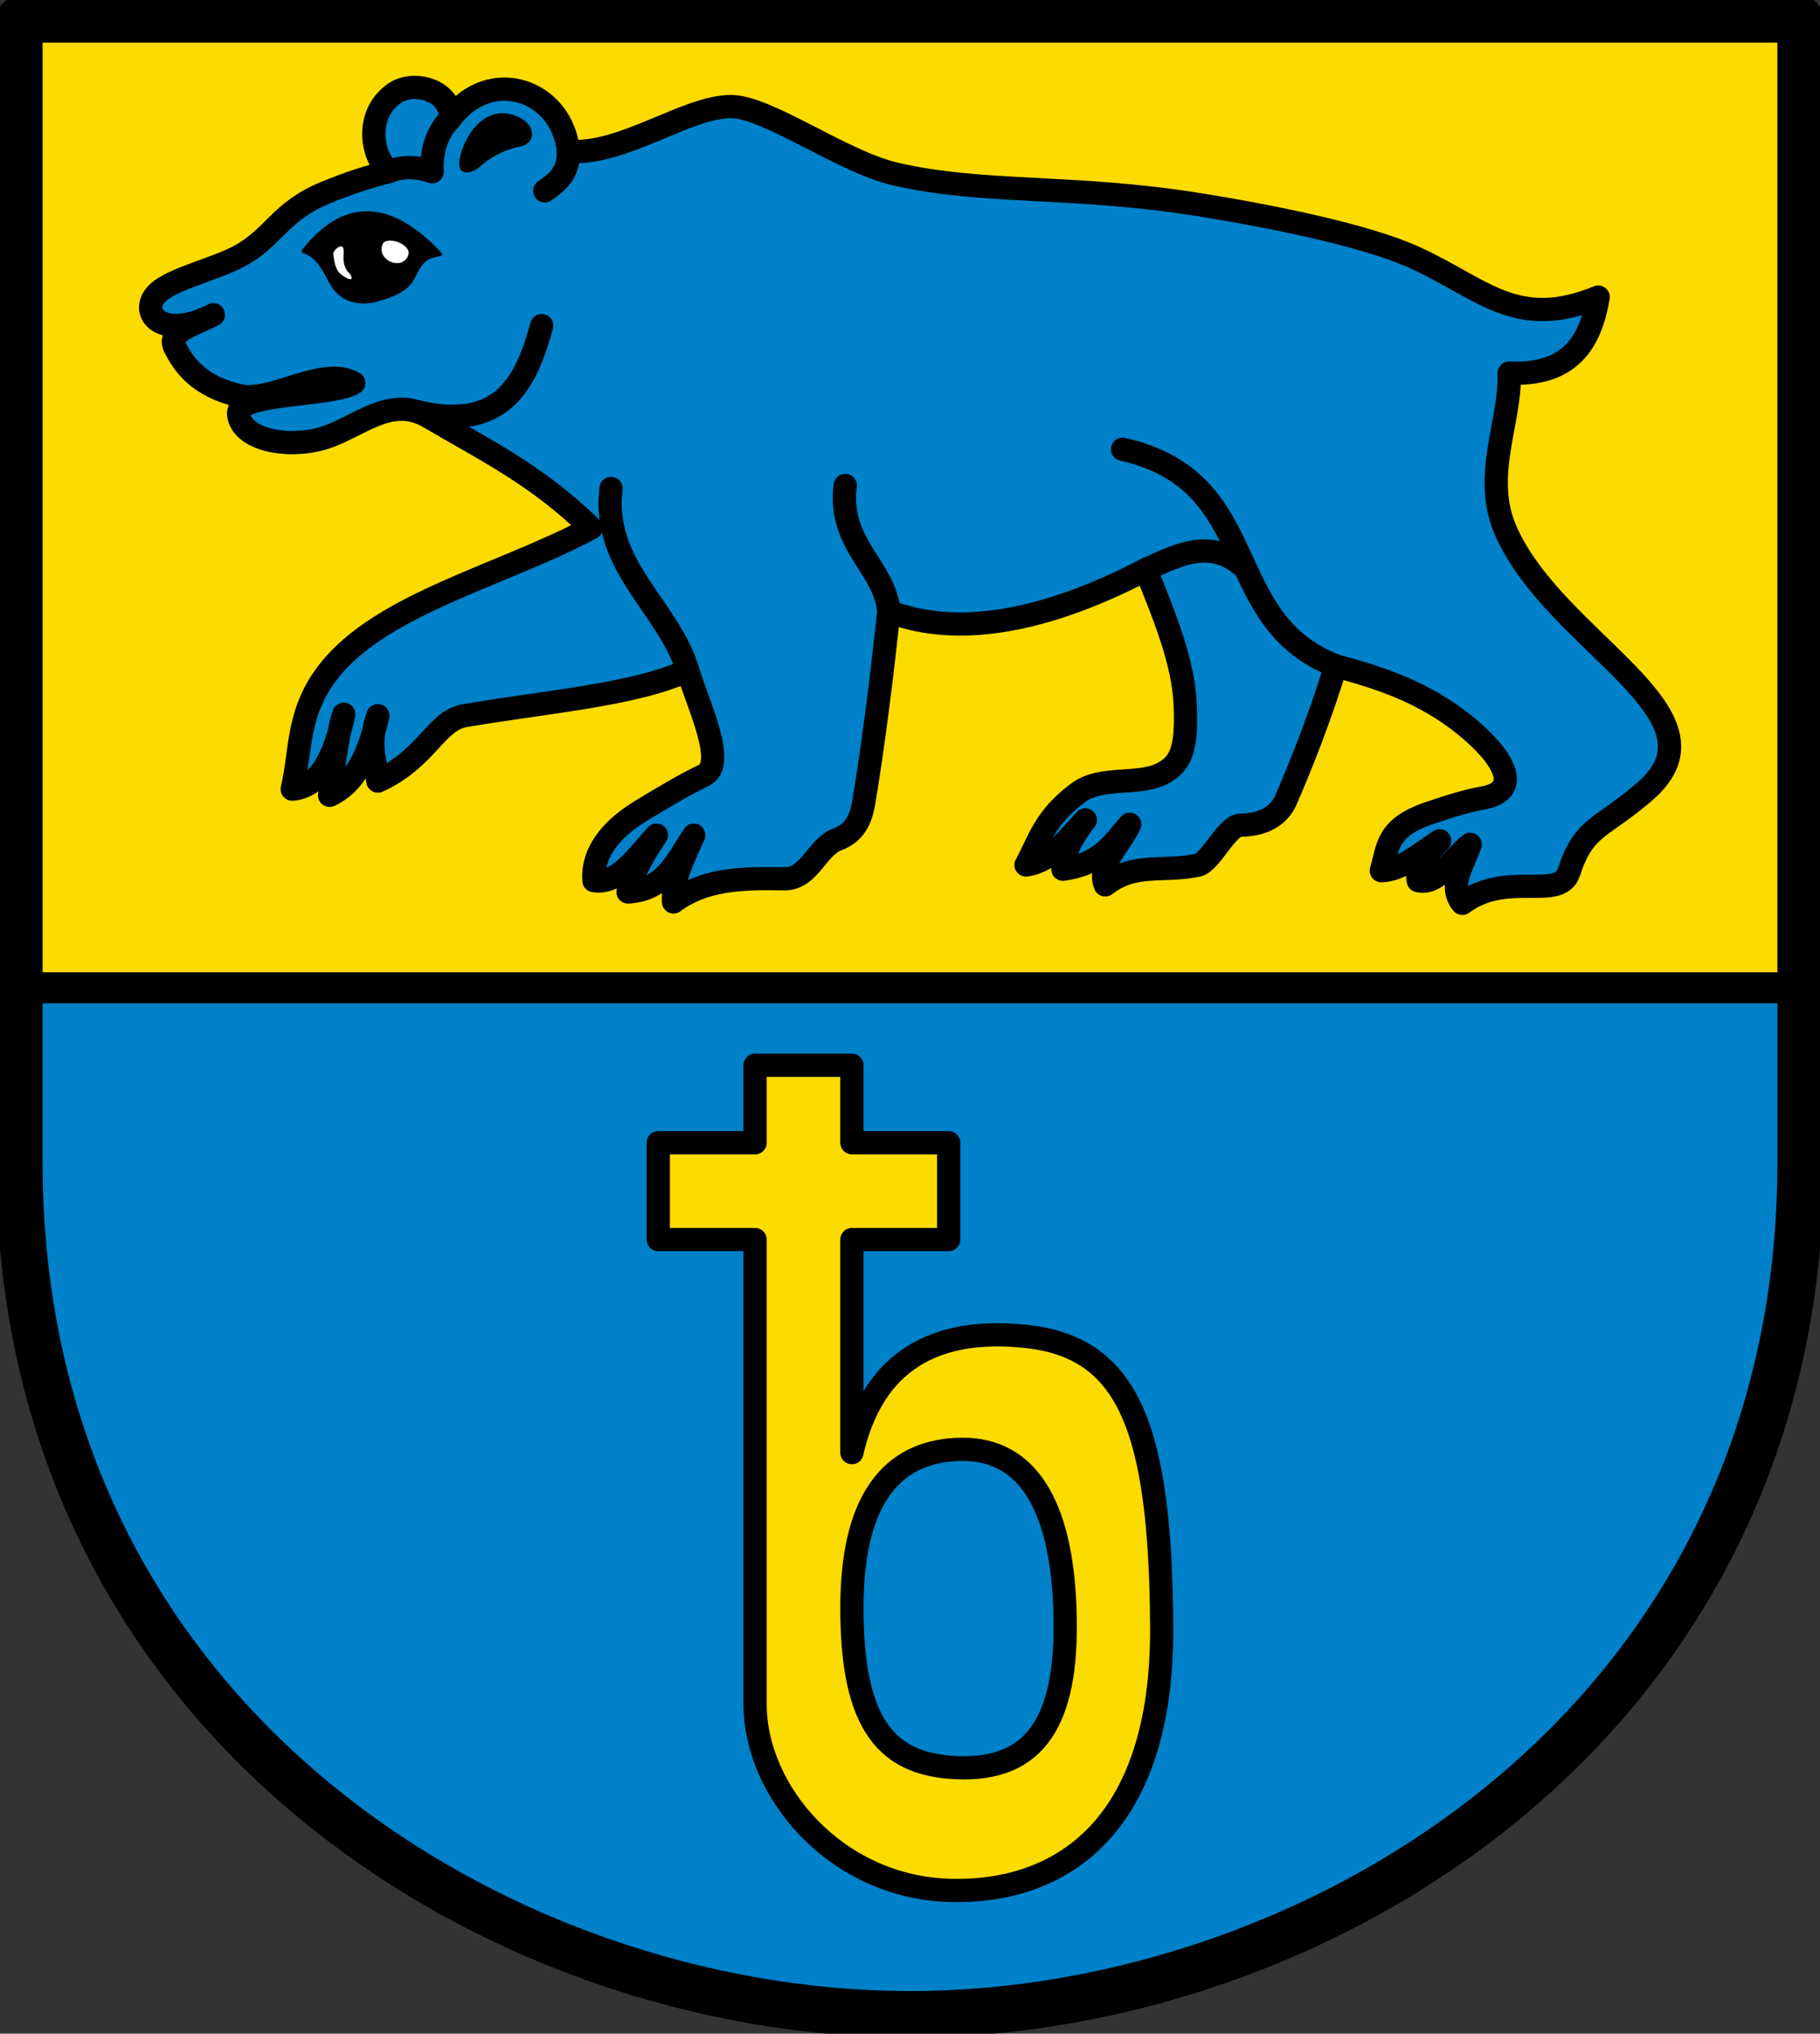
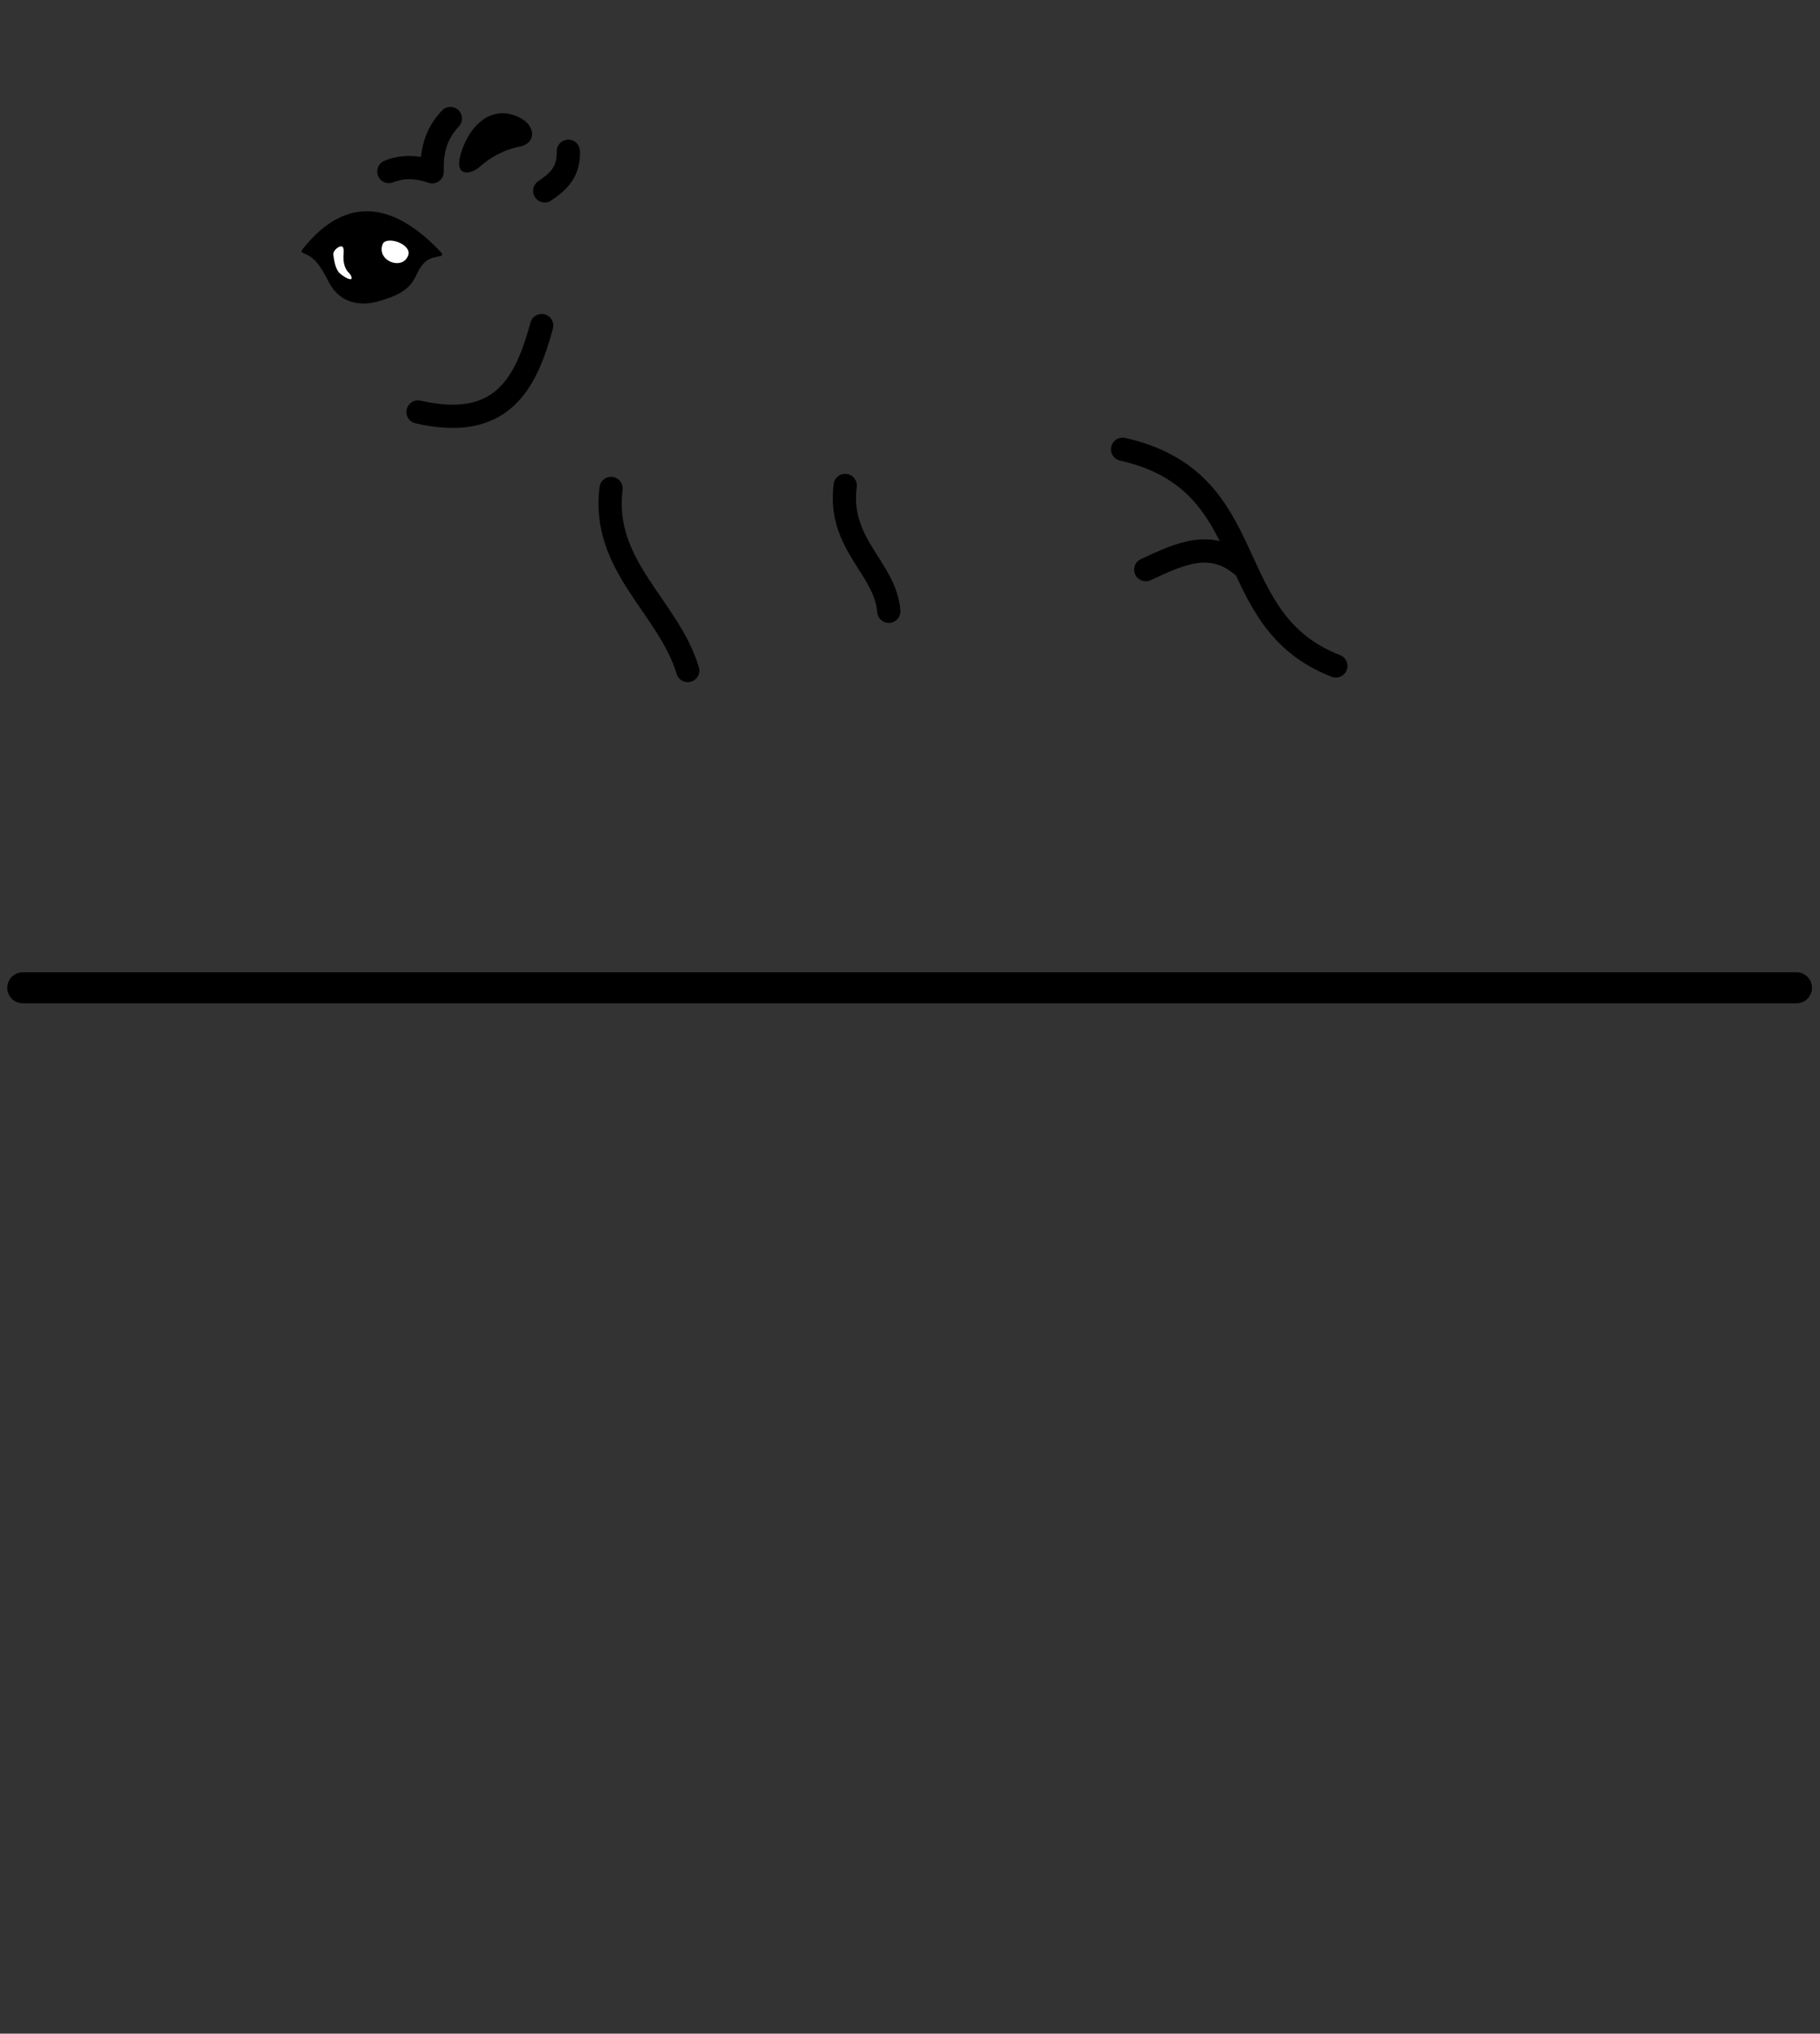
<svg xmlns="http://www.w3.org/2000/svg" height="525" width="470">
  <rect width="100%" height="100%" fill="#333333" stroke="none" />
-   <path d="M5 5v250h460V5z" fill="#fcdb00" fill-rule="evenodd" />
-   <path d="M5 255c-3.905 67.584.784 138.14 56.443 191.39C117.103 499.642 176.083 520.094 235 519c60.202-1.117 119.698-11.507 176.032-75.276C444.967 405.114 469.558 363.696 465 255z" fill="#0081c9" fill-rule="evenodd" />
-   <path d="M219.999 415c0-30 11.904-40.755 28.483-40.852 16.58-.097 25.505 14.013 26.517 40.852 1.012 26.839-5.99 41.45-26.15 41.364C228.69 456.278 220 445 220 415zm-25-120h-25v25h25v120c0 22.445 20.79 47.053 50 48 28.55.925 55.296-15.907 55-68-.295-51.766-8.74-72.177-35-75-29.822-3.206-41.02 12.587-45 30v-55h25v-25h-25v-20h-25v20" fill="#fcdb00" fill-rule="evenodd" stroke="#000" stroke-width="6" stroke-linecap="round" stroke-linejoin="round" />
  <g stroke="#000">
-     <path d="M55.1 81.253c-13.415 6.917-19.585-.75-14.34-5.676 3.91-3.671 14.706-6.073 20.858-9.354 9.268-4.942 10.456-11.568 22.471-16.49 6.625-2.715 10.044-3.728 16.328-5.462-4.844-4.429-6.056-15.155 1.638-20.294 4.975-3.322 14.528-.609 14.252 6.625 10.452-13.954 28.981-7.235 30.464 8.442 14.07 1.182 30.726-11.728 42.209-11.53 9.399.162 28.53 14.226 42.21 17.402 22.819 5.3 45.776 2.644 78.912 7.986 18.733 3.02 42.905 7.913 55.423 13.67 17.556 8.073 26.16 18.777 47.195 10.125-1.974 11.65-7.244 20.332-22.971 19.605.409 12.51-7.004 26.524-1.012 40.444 12.595 29.258 59.292 47.508 35.996 67.609-11.287 9.738-15.635 8.769-19.569 20.776-2.486 7.59-16.016-.51-27.527 8.075-3.847-4.649.61-10.596 2.005-15.245-4.893 3.977-8.49 10.632-13.383 9.373-.821-3.426 2.257-6.852 5.505-10.278-5.016 3.34-10.032 7.63-15.048 7.708 1.796-6.198 1.299-11.097 12.39-14.852 5.417-1.834 9.716-3.18 13.67-3.867 10.84-1.88 5.337-10.89-4.36-18.737-10.889-8.81-22.297-12.396-33.446-15.397-4.282 13.794-8.665 24.806-12.846 34.501-1.983 4.6-6.403 6.561-11.745 6.607-3.619.031-7.683 9.665-11.163 10.366-9.202 1.853-16.21-.827-23.794 5.05-2.072-5.22 3.952-10.438 6.328-15.657-4.218 4.724-7.11 10.186-17.25 11.62.135-3.35 1.51-7.321 5.783-12.74-4.614 4.87-8.744 10.706-15.326 11.638 3.417-6.24 4.646-12.136 13.58-18.719 5.849-4.31 15.144-1.757 21.377-4.771 5.082-2.458 6.666-6.476 6.15-17.985-.496-11.104-5.437-22.98-10.187-34.76-29.979 15.59-51.513 16.57-66.352 10.75-1.771 16.933-4.064 34.941-6.41 48.968-.62 3.7-1.742 8.045-6.993 9.973-5.087 1.868-7.146 10.227-13.562 10.107-10.784-.202-20.641.011-28.628 5.98-.383-5.75 2.703-11.5 5.227-17.25-4.266 6.458-7.43 14.157-16.973 14.68 1.32-4.893 3.948-9.787 7.341-14.68-5.053 5.565-9.784 12.741-16.15 11.745-.414-5.677 2.516-12.134 12.113-17.985 7.133-4.35 11.766-7.005 16.238-9.176 5.983-2.904-1.19-17.529-4.126-27.072-14.156 6.39-36.642 8.051-57.625 11.656-7.402 1.272-9.743 11.106-22.389 16.884-.66-5.232-2.558-9.721 0-16.884-2.196 9.376-5.473 17.362-12.48 20.554 1.224-8.798 2.448-17.533 3.671-20.92-2.374 10.868-6.123 18.793-13.32 19.326 2.416-10.235 1.046-19.929 9.65-30.705 13.835-17.329 44.874-24.558 67.534-36.703-13.947-13.725-27.72-20.28-41.842-28.63-10.08-5.958-18.388 2.85-27.527 5.506-9.081 2.64-20.913.384-21.656-6.24-.637-5.688 24.231-4.605 29.73-8.074-8.05-4.547-21.034 5.238-29.604 3.259-10.482-2.421-14.45-8.12-16.64-12.618-1.81-3.714 4.268-5.406 9.997-8.259z" fill="#0081c9" fill-rule="evenodd" stroke-width="6" stroke-linecap="round" stroke-linejoin="round" />
    <path d="M139.89 84.052c-4.04 14.801-10.153 27.292-31.935 22.305m38.816-67.313c.162 5.606-2.868 8.02-6.103 10.23m-40.251-5.003c3.728-1.461 7.456-1.231 11.183.072-.16-4.868.737-9.56 4.707-13.741m41.49 95.494c-2.498 20.101 14.862 30.546 19.805 47.005m40.667-47.783c-1.972 15.244 10.37 21.26 11.256 32.494m66.352-10.752c8.601-3.945 17.202-8.399 25.804-.236m23.29 25.087c-30.68-11.85-18.248-47.64-55.07-55.936" fill="none" stroke-width="6" stroke-linecap="round" stroke-linejoin="round" />
    <path d="M113.677 65.625c-11.506-12.303-23.79-15.52-35.297-.779 3.09 1.087 4.59 3.09 7.007 7.786 2.863 5.562 8.225 5.816 12.199 4.672 6.49-1.868 8.168-3.645 9.602-6.748 1.91-4.13 3.908-4.47 6.489-4.931z" fill-rule="evenodd" stroke-linecap="round" stroke-linejoin="round" />
    <path d="M134.18 37.336c4.105-.806 3.733-5.6-2.076-7.267-6.259-1.795-11.015 3.816-12.718 10.122-1.485 5.501 2.618 3.893 4.184 2.486 2.497-2.243 6.082-4.452 10.61-5.341z" fill-rule="evenodd" />
    <path d="M85.568 65.746c-.277-1.845 4.103-4.752 3.67-.276-.13 1.346-.06 3.39 1.193 4.588 1.618 1.548 1.13 4.155-2.753 1.102-1.64-1.29-1.881-3.885-2.11-5.414zM98.322 62.901c1.123-3.007 8.994-.3 7.524 3.304-1.839 4.51-9.325 1.52-7.524-3.304z" fill="#fff" fill-rule="evenodd" />
  </g>
-   <path d="M5 5h460v295c0 145-125 220-230 220S5 445 5 300z" fill="none" stroke="#000" stroke-width="12" stroke-linecap="round" stroke-linejoin="round" />
  <path d="M5.873 255h458.06" fill="none" stroke="#000" stroke-width="8" stroke-linecap="round" stroke-linejoin="round" />
</svg>